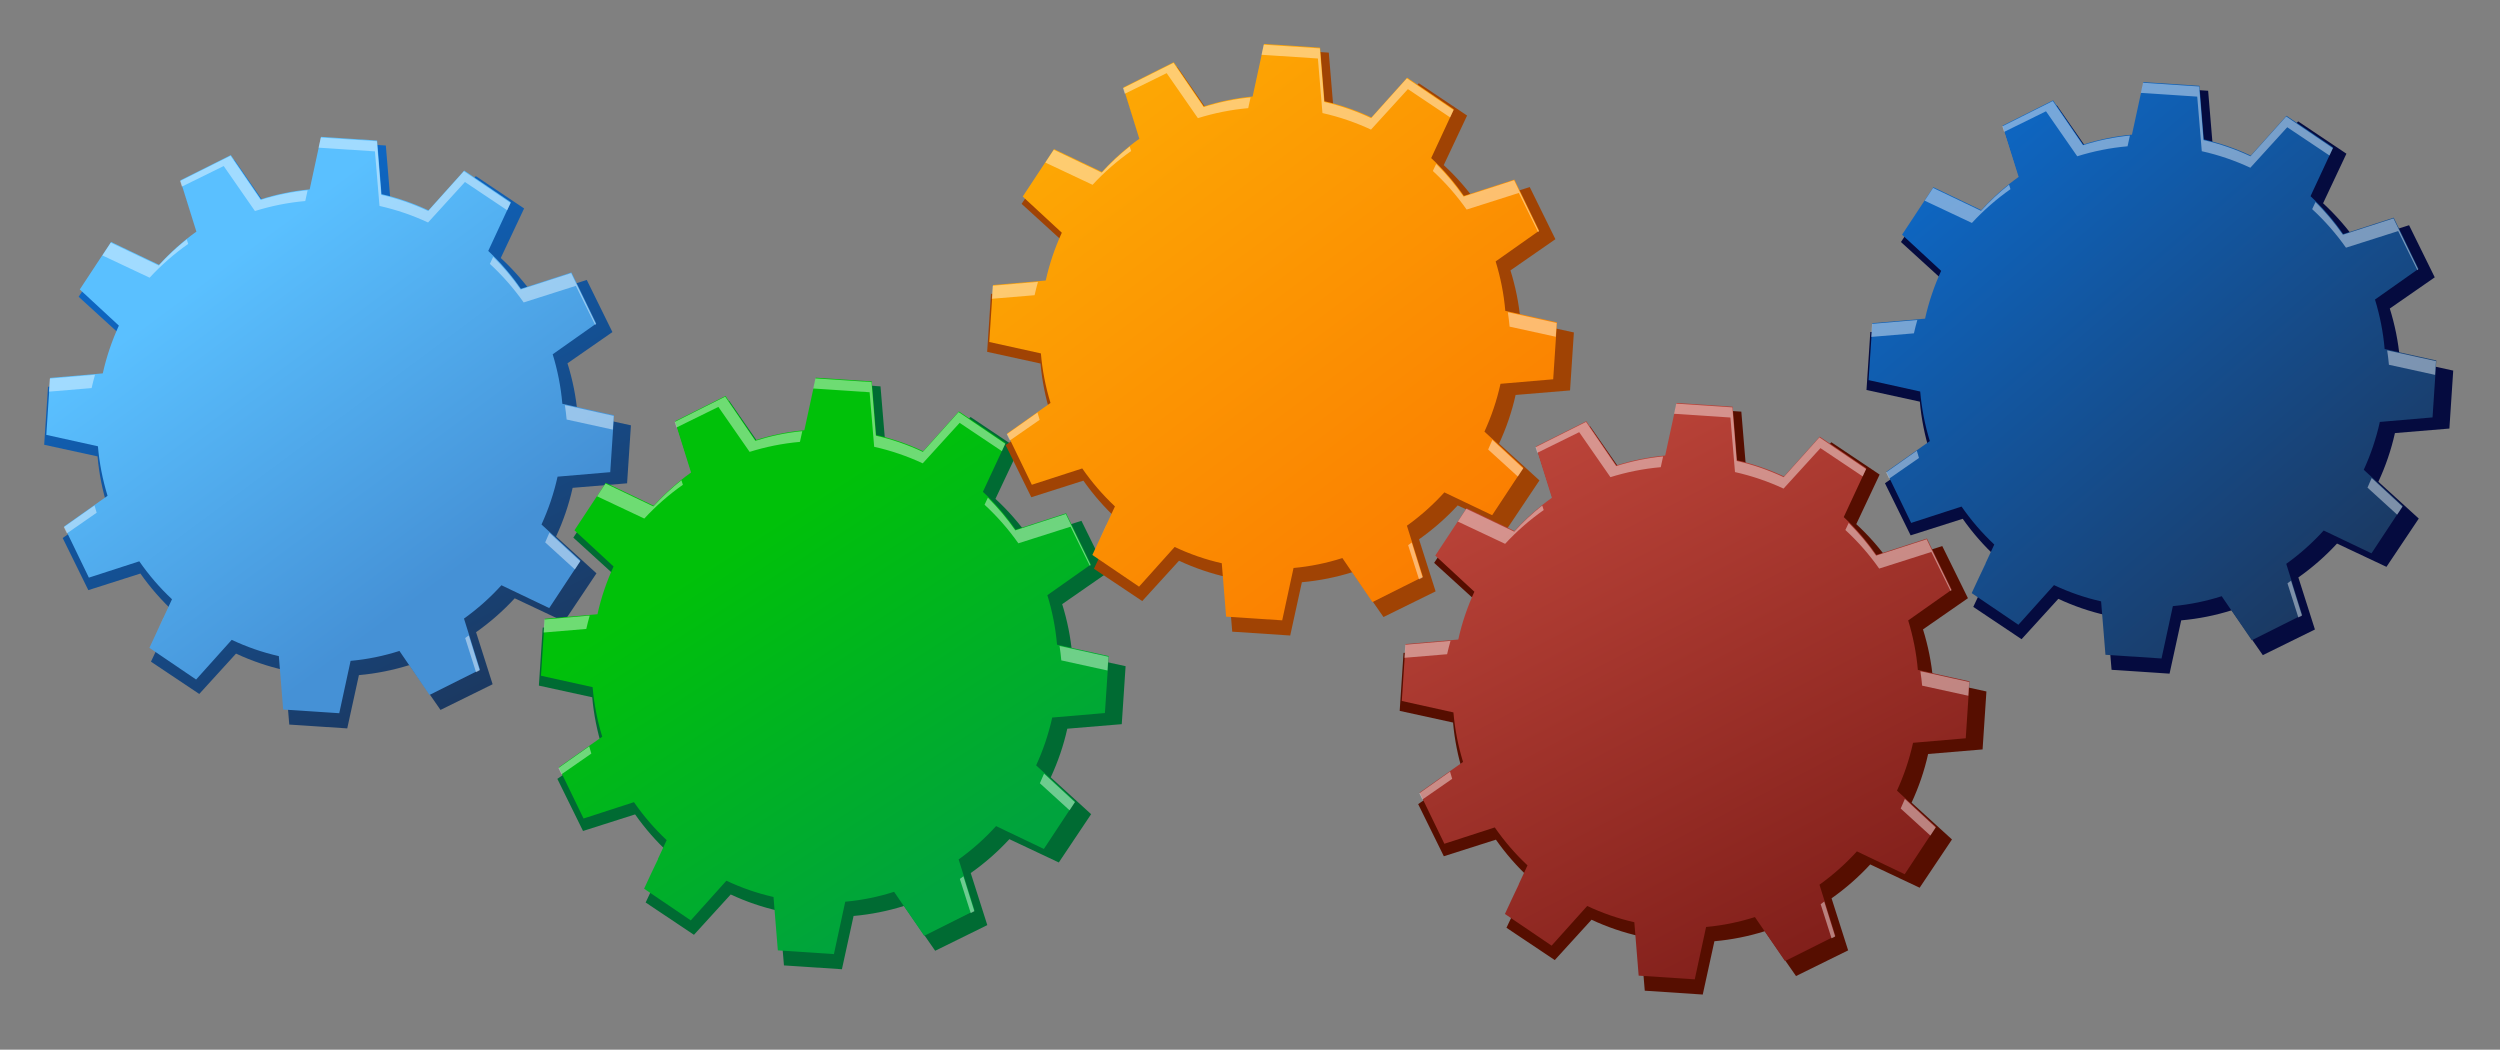
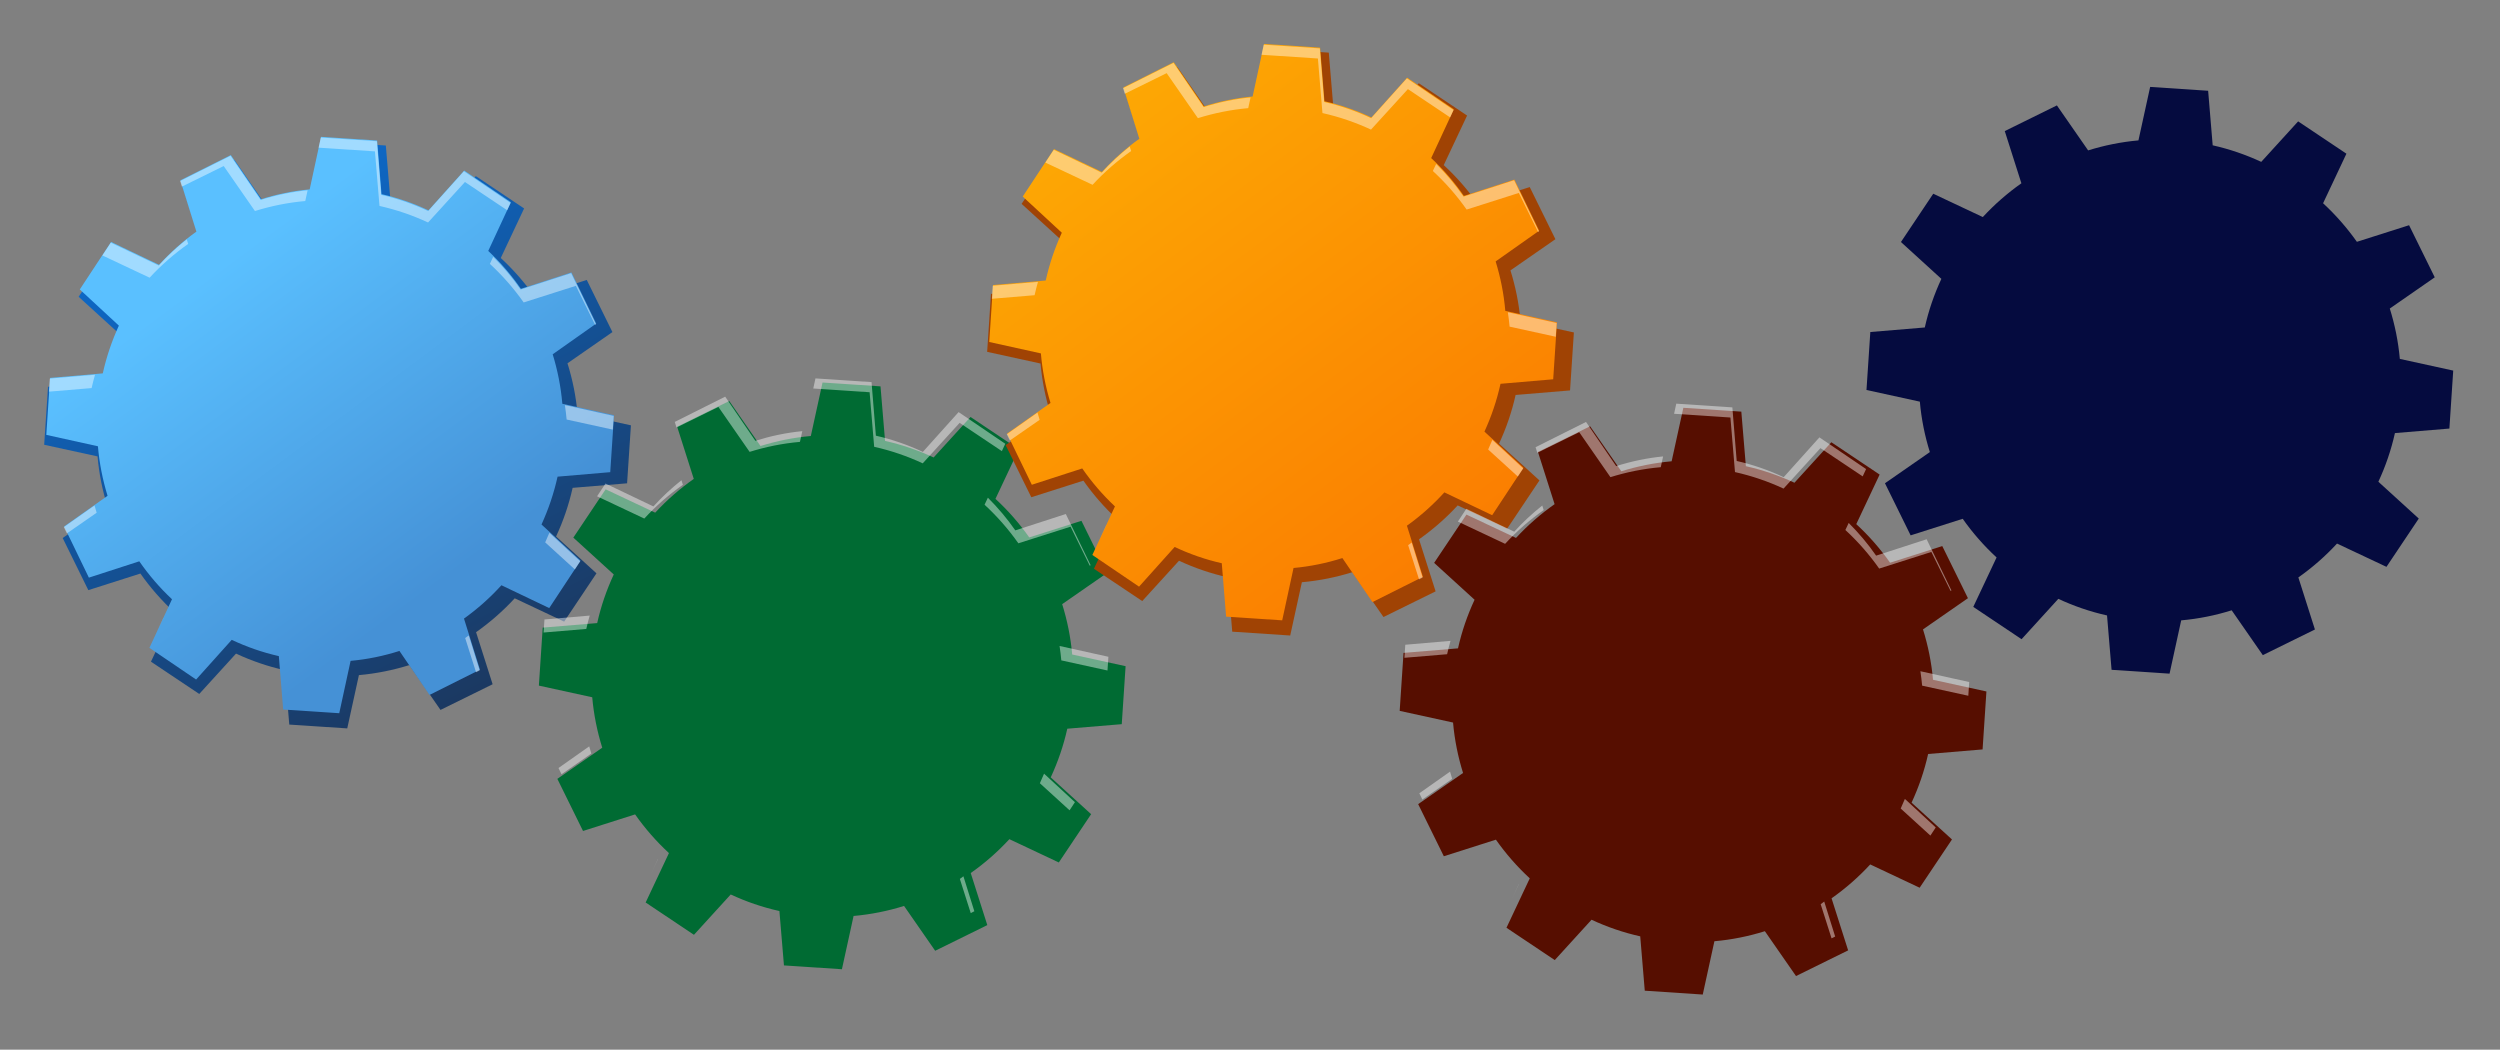
<svg xmlns="http://www.w3.org/2000/svg" xmlns:xlink="http://www.w3.org/1999/xlink" enable-background="new 0 0 413.05 173.421" height="173.421" viewBox="0 0 413.05 173.421" width="413.05">
  <rect x="0" y="0" width="413.05" height="173.421" fill="#808080" stroke="none" />
  <linearGradient id="a">
    <stop offset="0" stop-color="#0d69c8" />
    <stop offset="1" stop-color="#1b3962" />
  </linearGradient>
  <linearGradient id="b" gradientTransform="matrix(.998 .066 -.066 .998 94.63 13.147)" gradientUnits="userSpaceOnUse" x1="-57.345" x2="-10.468" xlink:href="#a" y1="23.102" y2="102.599" />
  <linearGradient id="c" gradientTransform="matrix(.998 .066 -.066 .998 94.618 13.443)" gradientUnits="userSpaceOnUse" x1="-15.566" x2="-56.882" y1="83.593" y2="35.028">
    <stop offset="0" stop-color="#4591d6" />
    <stop offset="1" stop-color="#5ac0ff" />
  </linearGradient>
  <linearGradient id="d" gradientTransform="matrix(.998 .066 -.066 .998 94.63 13.147)" gradientUnits="userSpaceOnUse" x1="72.383" x2="33.239" y1="126.786" y2="74.11">
    <stop offset="0" stop-color="#00a33d" />
    <stop offset="1" stop-color="#00c109" />
  </linearGradient>
  <linearGradient id="e" gradientTransform="matrix(.998 .066 -.066 .998 94.63 13.147)" gradientUnits="userSpaceOnUse" x1="159.174" x2="85.24" y1="81.782" y2="-4.474">
    <stop offset="0" stop-color="#fa7700" />
    <stop offset="1" stop-color="#fda904" />
  </linearGradient>
  <linearGradient id="f" gradientTransform="matrix(.998 .066 -.066 .998 94.63 13.147)" gradientUnits="userSpaceOnUse" x1="221.959" x2="163.893" y1="140.944" y2="45.565">
    <stop offset="0" stop-color="#791a16" />
    <stop offset="1" stop-color="#bd453a" />
  </linearGradient>
  <linearGradient id="g" gradientTransform="matrix(.998 .066 -.066 .998 94.63 13.147)" gradientUnits="userSpaceOnUse" x1="226.572" x2="297.13" xlink:href="#a" y1="-7.347" y2="65.144" />
  <path d="m103.608 79.854.634-9.582-8.825-1.93c-.252-2.867-.822-5.65-1.658-8.32l7.427-5.157-4.24-8.612-8.624 2.748c-1.631-2.318-3.505-4.454-5.585-6.376l3.857-8.188-7.976-5.337-6.096 6.687c-2.537-1.178-5.218-2.104-8.023-2.731l-.753-9.015-9.578-.634-1.934 8.837c-2.865.253-5.645.816-8.315 1.65l-5.16-7.434-8.612 4.242 2.746 8.624c-2.317 1.632-4.453 3.501-6.376 5.584l-8.188-3.858-5.338 7.979 6.683 6.092c-1.182 2.534-2.112 5.219-2.739 8.028l-9.001.751-.634 9.582 8.817 1.923c.25 2.873.818 5.659 1.653 8.332l-7.416 5.15 4.241 8.613 8.604-2.743c1.633 2.325 3.508 4.467 5.593 6.394l-3.848 8.166 7.978 5.337 6.074-6.667c2.544 1.183 5.234 2.114 8.049 2.742l.75 8.983 9.578.632 1.927-8.803c2.873-.254 5.662-.823 8.339-1.658l5.143 7.407 8.61-4.24-2.736-8.6c2.32-1.637 4.461-3.512 6.386-5.601l8.168 3.851 5.338-7.979-6.674-6.082c1.182-2.54 2.109-5.228 2.736-8.041z" fill="url(#b)" />
  <path d="m100.825 78.011.622-9.412-8.537-1.889c-.241-2.814-.788-5.549-1.594-8.174l7.189-5.072-4.094-8.458-8.346 2.708c-1.575-2.273-3.385-4.369-5.398-6.257l3.742-8.048-7.714-5.235-5.902 6.576c-2.456-1.153-5.048-2.063-7.762-2.676l-.72-8.856-9.267-.611-1.879 8.683c-2.771.251-5.463.81-8.045 1.63l-4.987-7.298-8.336 4.176 2.65 8.474c-2.244 1.602-4.314 3.441-6.175 5.486l-7.918-3.784-5.171 7.847 6.458 5.977c-1.145 2.494-2.047 5.131-2.659 7.892l-8.709.747-.622 9.411 8.528 1.886c.241 2.817.787 5.556 1.592 8.182l-7.18 5.064 4.093 8.458 8.33-2.699c1.578 2.278 3.389 4.384 5.404 6.269l-3.731 8.028 7.714 5.238 5.885-6.558c2.458 1.161 5.061 2.072 7.784 2.688l.716 8.823 9.266.611 1.874-8.65c2.779-.252 5.478-.812 8.069-1.639l4.968 7.271 8.338-4.175-2.642-8.445c2.249-1.606 4.322-3.453 6.186-5.505l7.898 3.773 5.173-7.844-6.449-5.967c1.143-2.5 2.045-5.141 2.654-7.903z" fill="url(#c)" />
  <path d="m76.857 105.422 1.795 5.644.598-.3-1.806-5.782c-.198.143-.388.296-.587.438zm-51.061-.759 1.198-2.542c-.003-.004-.007-.006-.01-.01zm-15.253-17.566.501 1.037 4.926-3.421c-.123-.398-.239-.797-.35-1.198zm82.787-20.164c.119.788.218 1.58.289 2.381l7.63 1.67.149-2.268zm-3.254 22.681 4.906 4.47.884-1.342-5.098-4.714c-.221.533-.449 1.065-.692 1.586zm-63.852-45.74-7.918-3.778-1.39 2.105 7.802 3.68c1.922-2.081 4.061-3.952 6.375-5.581l-.237-.749c-1.656 1.312-3.204 2.756-4.632 4.323zm-10.524 18.038-7.475.639-.143 2.158 7.052-.589c.169-.746.358-1.483.566-2.208zm22.385-36.173-8.335 4.174.29.925 6.92-3.407 5.161 7.435c2.67-.833 5.45-1.4 8.315-1.651l.388-1.776c-2.667.261-5.259.811-7.75 1.599zm46.276 7.786-7.714-5.235-5.903 6.576c-2.454-1.153-5.047-2.06-7.762-2.674l-.717-8.855-9.268-.614-.361 1.672 9.311.616.752 9.014c2.806.627 5.486 1.555 8.025 2.733l6.094-6.689 6.98 4.67zm13.963 20.15.133-.094-4.095-8.454-8.346 2.705c-1.343-1.938-2.867-3.739-4.531-5.397l-.547 1.161c2.081 1.92 3.954 4.058 5.585 6.374l8.624-2.745z" fill="#fff" opacity=".43" />
  <path d="m185.337 119.647.635-9.58-8.823-1.929c-.253-2.868-.821-5.651-1.657-8.322l7.425-5.154-4.24-8.612-8.623 2.742c-1.632-2.313-3.504-4.449-5.584-6.372l3.858-8.188-7.979-5.337-6.095 6.688c-2.536-1.178-5.218-2.106-8.024-2.734l-.753-9.015-9.578-.635-1.933 8.837c-2.865.254-5.645.82-8.315 1.654l-5.16-7.434-8.612 4.24 2.747 8.626c-2.316 1.63-4.455 3.501-6.376 5.581l-8.187-3.856-5.338 7.98 6.681 6.086c-1.18 2.538-2.111 5.223-2.738 8.033l-9.001.75-.634 9.58 8.817 1.927c.25 2.87.818 5.657 1.653 8.331l-7.416 5.147 4.24 8.613 8.604-2.74c1.633 2.322 3.508 4.465 5.593 6.391l-3.848 8.165 7.979 5.339 6.074-6.664c2.543 1.182 5.233 2.111 8.047 2.737l.75 8.983 9.577.634 1.926-8.804c2.873-.251 5.663-.819 8.34-1.657l5.142 7.407 8.613-4.24-2.738-8.602c2.321-1.633 4.462-3.51 6.386-5.597l8.167 3.849 5.338-7.979-6.672-6.081c1.18-2.542 2.109-5.227 2.736-8.04z" fill="#006b33" />
-   <path d="m182.554 117.809.623-9.414-8.535-1.888c-.241-2.815-.79-5.552-1.596-8.174l7.191-5.075-4.096-8.456-8.347 2.707c-1.575-2.27-3.385-4.37-5.397-6.255l3.742-8.049-7.713-5.235-5.904 6.577c-2.453-1.154-5.047-2.066-7.761-2.679l-.719-8.855-9.266-.614-1.879 8.685c-2.771.25-5.463.811-8.046 1.633l-4.987-7.298-8.336 4.173 2.649 8.473c-2.242 1.604-4.313 3.445-6.174 5.49l-7.918-3.784-5.172 7.845 6.459 5.979c-1.146 2.491-2.048 5.13-2.658 7.889l-8.71.749-.623 9.411 8.528 1.885c.242 2.818.787 5.558 1.591 8.184l-7.18 5.064 4.095 8.456 8.329-2.702c1.576 2.28 3.388 4.386 5.403 6.273l-3.73 8.028 7.713 5.235 5.884-6.556c2.459 1.159 5.062 2.073 7.783 2.687l.717 8.823 9.266.614 1.873-8.654c2.778-.248 5.478-.81 8.07-1.637l4.968 7.273 8.335-4.175-2.639-8.448c2.247-1.605 4.32-3.453 6.183-5.505l7.899 3.774 5.174-7.844-6.451-5.965c1.145-2.5 2.046-5.143 2.655-7.902z" fill="url(#d)" />
  <path d="m158.587 145.219 1.796 5.641.598-.3-1.807-5.781c-.197.142-.388.296-.587.44zm-51.061-.762 1.2-2.539c-.005-.004-.009-.01-.014-.013zm-15.253-17.567.5 1.039 4.927-3.424c-.122-.394-.239-.791-.351-1.193zm82.787-20.162c.121.789.219 1.581.289 2.381l7.631 1.672.15-2.269zm-3.253 22.679 4.906 4.473.885-1.343-5.099-4.714c-.22.533-.449 1.063-.692 1.584zm-63.852-45.736-7.917-3.781-1.391 2.108 7.802 3.679c1.922-2.081 4.061-3.953 6.377-5.58l-.239-.752c-1.657 1.314-3.206 2.757-4.632 4.326zm-10.524 18.035-7.476.643-.143 2.157 7.054-.592c.168-.743.357-1.48.565-2.208zm22.384-36.172-8.334 4.175.289.925 6.919-3.405 5.162 7.431c2.67-.836 5.449-1.399 8.314-1.652l.389-1.772c-2.667.26-5.259.808-7.752 1.598zm46.276 7.787-7.713-5.236-5.904 6.577c-2.452-1.151-5.046-2.061-7.761-2.677l-.718-8.854-9.266-.612-.362 1.67 9.31.617.752 9.014c2.808.628 5.488 1.555 8.025 2.733l6.095-6.688 6.979 4.67zm13.963 20.151.136-.095-4.096-8.456-8.347 2.707c-1.343-1.938-2.866-3.739-4.532-5.401l-.546 1.164c2.08 1.922 3.953 4.057 5.584 6.374l8.625-2.746z" fill="#fff" opacity=".43" />
  <path d="m259.403 64.507.633-9.578-8.822-1.932c-.254-2.866-.822-5.648-1.658-8.322l7.428-5.154-4.241-8.612-8.624 2.745c-1.631-2.315-3.504-4.453-5.586-6.373l3.859-8.189-7.978-5.338-6.096 6.688c-2.537-1.178-5.22-2.106-8.025-2.731l-.751-9.014-9.578-.635-1.934 8.838c-2.863.248-5.645.817-8.313 1.648l-5.161-7.433-8.612 4.24 2.746 8.628c-2.316 1.631-4.454 3.5-6.376 5.582l-8.188-3.86-5.338 7.98 6.682 6.087c-1.18 2.54-2.11 5.223-2.739 8.033l-9 .751-.634 9.578 8.818 1.929c.251 2.867.819 5.657 1.653 8.334l-7.417 5.146 4.241 8.612 8.605-2.741c1.633 2.323 3.506 4.463 5.594 6.393l-3.849 8.165 7.978 5.338 6.075-6.665c2.543 1.183 5.233 2.112 8.048 2.739l.748 8.984 9.579.633 1.927-8.806c2.873-.252 5.661-.818 8.34-1.657l5.143 7.408 8.611-4.24-2.739-8.601c2.323-1.638 4.464-3.513 6.388-5.599l8.168 3.85 5.34-7.98-6.674-6.078c1.181-2.544 2.108-5.23 2.736-8.041z" fill="#a04304" />
  <path d="m256.619 62.666.623-9.413-8.535-1.889c-.241-2.815-.79-5.55-1.596-8.174l7.19-5.071-4.094-8.455-8.346 2.703c-1.576-2.271-3.387-4.37-5.399-6.251l3.742-8.051-7.715-5.237-5.903 6.577c-2.452-1.154-5.047-2.063-7.762-2.677l-.718-8.856-9.266-.612-1.88 8.682c-2.771.253-5.463.813-8.046 1.633l-4.987-7.298-8.336 4.175 2.648 8.475c-2.242 1.599-4.312 3.442-6.173 5.487l-7.918-3.782-5.173 7.842 6.459 5.976c-1.145 2.494-2.047 5.132-2.658 7.893l-8.709.748-.623 9.411 8.531 1.886c.239 2.817.784 5.555 1.589 8.185l-7.18 5.063 4.095 8.456 8.328-2.698c1.575 2.278 3.389 4.383 5.404 6.273l-3.732 8.023 7.715 5.237 5.883-6.558c2.461 1.161 5.063 2.074 7.785 2.688l.717 8.822 9.267.613 1.873-8.65c2.778-.25 5.478-.812 8.069-1.64l4.968 7.276 8.337-4.179-2.641-8.443c2.248-1.606 4.32-3.454 6.186-5.507l7.898 3.771 5.172-7.84-6.449-5.969c1.145-2.498 2.045-5.139 2.654-7.901z" fill="url(#e)" />
  <path d="m232.652 90.074 1.798 5.643.598-.296-1.809-5.785c-.196.145-.386.299-.587.438zm-51.059-.755 1.197-2.544c-.004-.003-.007-.009-.012-.011zm-15.254-17.566.5 1.032 4.929-3.419c-.124-.397-.239-.797-.351-1.198zm82.787-20.164c.119.786.217 1.58.289 2.378l7.627 1.672.15-2.268zm-3.253 22.68 4.905 4.469.884-1.341-5.099-4.716c-.22.533-.449 1.065-.69 1.588zm-63.852-45.739-7.918-3.781-1.391 2.109 7.801 3.676c1.922-2.08 4.061-3.953 6.378-5.582l-.239-.746c-1.657 1.313-3.206 2.755-4.631 4.324zm-10.525 18.036-7.475.64-.143 2.159 7.055-.591c.166-.746.356-1.482.563-2.208zm22.387-36.172-8.337 4.175.289.925 6.92-3.409 5.16 7.437c2.67-.833 5.453-1.401 8.315-1.652l.389-1.776c-2.667.263-5.26.809-7.751 1.599zm46.274 7.786-7.714-5.235-5.904 6.577c-2.452-1.152-5.047-2.061-7.761-2.675l-.719-8.855-9.267-.613-.362 1.671 9.312.617.753 9.013c2.806.627 5.486 1.557 8.021 2.733l6.097-6.69 6.979 4.673zm13.963 20.15.133-.092-4.094-8.457-8.347 2.705c-1.345-1.938-2.866-3.741-4.53-5.399l-.549 1.163c2.082 1.921 3.955 4.059 5.584 6.373l8.625-2.746z" fill="#fff" opacity=".43" />
  <path d="m327.563 123.821.634-9.577-8.823-1.931c-.254-2.869-.821-5.652-1.656-8.324l7.426-5.156-4.241-8.609-8.623 2.744c-1.632-2.315-3.503-4.45-5.585-6.372l3.858-8.188-7.978-5.34-6.097 6.69c-2.536-1.179-5.22-2.104-8.024-2.734l-.751-9.015-9.579-.632-1.934 8.835c-2.865.256-5.645.819-8.314 1.653l-5.16-7.435-8.613 4.24 2.748 8.627c-2.316 1.63-4.454 3.501-6.377 5.58l-8.186-3.855-5.34 7.975 6.683 6.092c-1.182 2.537-2.11 5.224-2.739 8.032l-9 .75-.635 9.579 8.818 1.929c.25 2.869.819 5.655 1.652 8.331l-7.416 5.149 4.24 8.61 8.604-2.739c1.634 2.321 3.509 4.467 5.594 6.39l-3.849 8.165 7.979 5.339 6.075-6.665c2.543 1.184 5.231 2.114 8.046 2.743l.749 8.981 9.58.635 1.926-8.807c2.873-.252 5.66-.82 8.339-1.658l5.144 7.409 8.612-4.243-2.739-8.602c2.322-1.63 4.463-3.508 6.387-5.597l8.168 3.849 5.34-7.975-6.674-6.083c1.18-2.543 2.108-5.229 2.735-8.04z" fill="#560e00" />
-   <path d="m324.78 121.978.621-9.406-8.533-1.889c-.242-2.817-.791-5.551-1.598-8.175l7.192-5.074-4.096-8.456-8.347 2.705c-1.573-2.273-3.384-4.369-5.397-6.254l3.743-8.049-7.715-5.235-5.903 6.576c-2.452-1.155-5.046-2.063-7.761-2.678l-.719-8.855-9.267-.612-1.88 8.684c-2.771.25-5.462.811-8.047 1.63l-4.985-7.296-8.335 4.176 2.649 8.469c-2.244 1.606-4.313 3.442-6.175 5.489l-7.917-3.782-5.175 7.844 6.46 5.977c-1.146 2.494-2.048 5.132-2.659 7.894l-8.709.747-.622 9.408 8.529 1.888c.241 2.819.786 5.556 1.59 8.183l-7.179 5.065 4.094 8.456 8.328-2.7c1.578 2.281 3.389 4.382 5.406 6.271l-3.731 8.026 7.713 5.235 5.883-6.553c2.46 1.158 5.063 2.069 7.784 2.686l.717 8.825 9.268.612 1.873-8.653c2.777-.251 5.479-.813 8.069-1.636l4.969 7.271 8.336-4.174-2.642-8.448c2.248-1.606 4.322-3.45 6.186-5.505l7.897 3.773 5.174-7.843-6.45-5.967c1.145-2.498 2.047-5.139 2.654-7.901z" fill="url(#f)" />
  <path d="m300.813 149.391 1.796 5.644.597-.301-1.807-5.781c-.197.144-.387.299-.586.438zm-51.061-.758 1.198-2.54c-.002-.004-.006-.008-.012-.014zm-15.252-17.568.5 1.034 4.929-3.418c-.125-.396-.24-.797-.352-1.196zm82.786-20.166c.119.789.217 1.583.289 2.384l7.629 1.669.15-2.266zm-3.254 22.684 4.906 4.472.885-1.342-5.098-4.718c-.22.534-.449 1.065-.693 1.588zm-63.851-45.738-7.918-3.782-1.391 2.11 7.803 3.679c1.921-2.083 4.059-3.953 6.375-5.581l-.238-.747c-1.655 1.311-3.206 2.752-4.631 4.321zm-10.525 18.035-7.475.644-.143 2.156 7.053-.59c.169-.746.357-1.483.565-2.21zm22.386-36.169-8.335 4.173.288.926 6.92-3.409 5.16 7.434c2.672-.832 5.453-1.397 8.316-1.648l.389-1.778c-2.668.262-5.26.809-7.752 1.601zm46.274 7.786-7.713-5.235-5.903 6.577c-2.453-1.153-5.048-2.065-7.761-2.679l-.72-8.854-9.266-.615-.362 1.675 9.31.616.753 9.016c2.806.625 5.487 1.553 8.024 2.729l6.096-6.688 6.979 4.669zm13.964 20.149.133-.096-4.094-8.457-8.346 2.709c-1.344-1.94-2.867-3.74-4.531-5.401l-.549 1.165c2.082 1.92 3.954 4.055 5.586 6.375l8.623-2.748z" fill="#fff" opacity=".43" />
  <path d="m404.688 70.806.633-9.577-8.822-1.931c-.254-2.865-.822-5.649-1.658-8.323l7.427-5.155-4.241-8.61-8.623 2.742c-1.633-2.312-3.505-4.45-5.585-6.37l3.856-8.189-7.977-5.339-6.096 6.689c-2.537-1.178-5.219-2.104-8.023-2.735l-.752-9.012-9.58-.634-1.934 8.834c-2.864.255-5.645.822-8.313 1.653l-5.161-7.434-8.612 4.242 2.747 8.625c-2.315 1.631-4.453 3.503-6.375 5.58l-8.188-3.855-5.338 7.979 6.681 6.087c-1.181 2.538-2.11 5.224-2.739 8.032l-9 .75-.635 9.579 8.818 1.928c.25 2.869.818 5.659 1.653 8.332l-7.416 5.149 4.241 8.611 8.604-2.737c1.633 2.323 3.508 4.461 5.595 6.388l-3.85 8.165 7.979 5.34 6.074-6.669c2.543 1.185 5.232 2.114 8.047 2.745l.749 8.981 9.581.635 1.924-8.806c2.872-.253 5.662-.821 8.341-1.661l5.143 7.408 8.61-4.237-2.737-8.602c2.322-1.635 4.463-3.508 6.387-5.596l8.169 3.847 5.338-7.977-6.674-6.084c1.181-2.538 2.109-5.228 2.736-8.039z" fill="#050b3f" />
-   <path d="m401.904 68.964.623-9.41-8.536-1.888c-.242-2.815-.789-5.55-1.594-8.176l7.188-5.071-4.095-8.456-8.346 2.704c-1.575-2.273-3.387-4.369-5.398-6.256l3.742-8.047-7.715-5.234-5.902 6.576c-2.453-1.157-5.047-2.064-7.761-2.679l-.719-8.854-9.267-.613-1.881 8.683c-2.769.249-5.461.813-8.043 1.634l-4.988-7.299-8.336 4.172 2.648 8.474c-2.242 1.604-4.313 3.443-6.174 5.49l-7.918-3.783-5.172 7.844 6.458 5.975c-1.145 2.495-2.046 5.136-2.657 7.895l-8.709.746-.623 9.41 8.528 1.885c.239 2.819.786 5.558 1.591 8.188l-7.179 5.063 4.095 8.457 8.326-2.701c1.578 2.28 3.391 4.381 5.406 6.271l-3.732 8.027 7.715 5.235 5.883-6.554c2.46 1.158 5.064 2.07 7.783 2.685l.719 8.825 9.266.612 1.873-8.653c2.778-.25 5.479-.812 8.068-1.636l4.969 7.272 8.336-4.174-2.639-8.449c2.247-1.607 4.32-3.451 6.184-5.505l7.899 3.771 5.173-7.839-6.449-5.968c1.144-2.498 2.045-5.141 2.654-7.903z" fill="url(#g)" />
-   <path d="m377.937 96.375 1.797 5.644.598-.301-1.808-5.777c-.197.142-.388.294-.587.434zm-51.061-.757 1.199-2.541c-.006-.003-.008-.009-.013-.01zm-15.253-17.568.501 1.035 4.928-3.418c-.123-.398-.239-.795-.351-1.198zm82.786-20.163c.119.786.218 1.58.288 2.381l7.63 1.671.15-2.267zm-3.252 22.679 4.906 4.472.883-1.342-5.098-4.716c-.22.538-.449 1.065-.691 1.586zm-63.853-45.736-7.917-3.784-1.39 2.113 7.801 3.676c1.923-2.081 4.059-3.95 6.375-5.58l-.236-.747c-1.657 1.311-3.206 2.754-4.633 4.322zm-10.522 18.034-7.478.644-.143 2.157 7.056-.59c.167-.746.356-1.482.565-2.211zm22.383-36.17-8.334 4.175.287.925 6.921-3.407 5.161 7.435c2.669-.836 5.451-1.4 8.314-1.651l.39-1.775c-2.667.262-5.261.805-7.753 1.597zm46.275 7.786-7.713-5.233-5.905 6.574c-2.452-1.152-5.046-2.063-7.761-2.675l-.719-8.856-9.267-.612-.36 1.668 9.311.618.752 9.018c2.806.625 5.487 1.553 8.024 2.731l6.096-6.69 6.979 4.67zm13.963 20.152.135-.096-4.094-8.456-8.349 2.706c-1.343-1.937-2.864-3.74-4.53-5.4l-.548 1.168c2.081 1.918 3.954 4.054 5.585 6.37l8.623-2.746z" fill="#fff" opacity=".43" />
</svg>